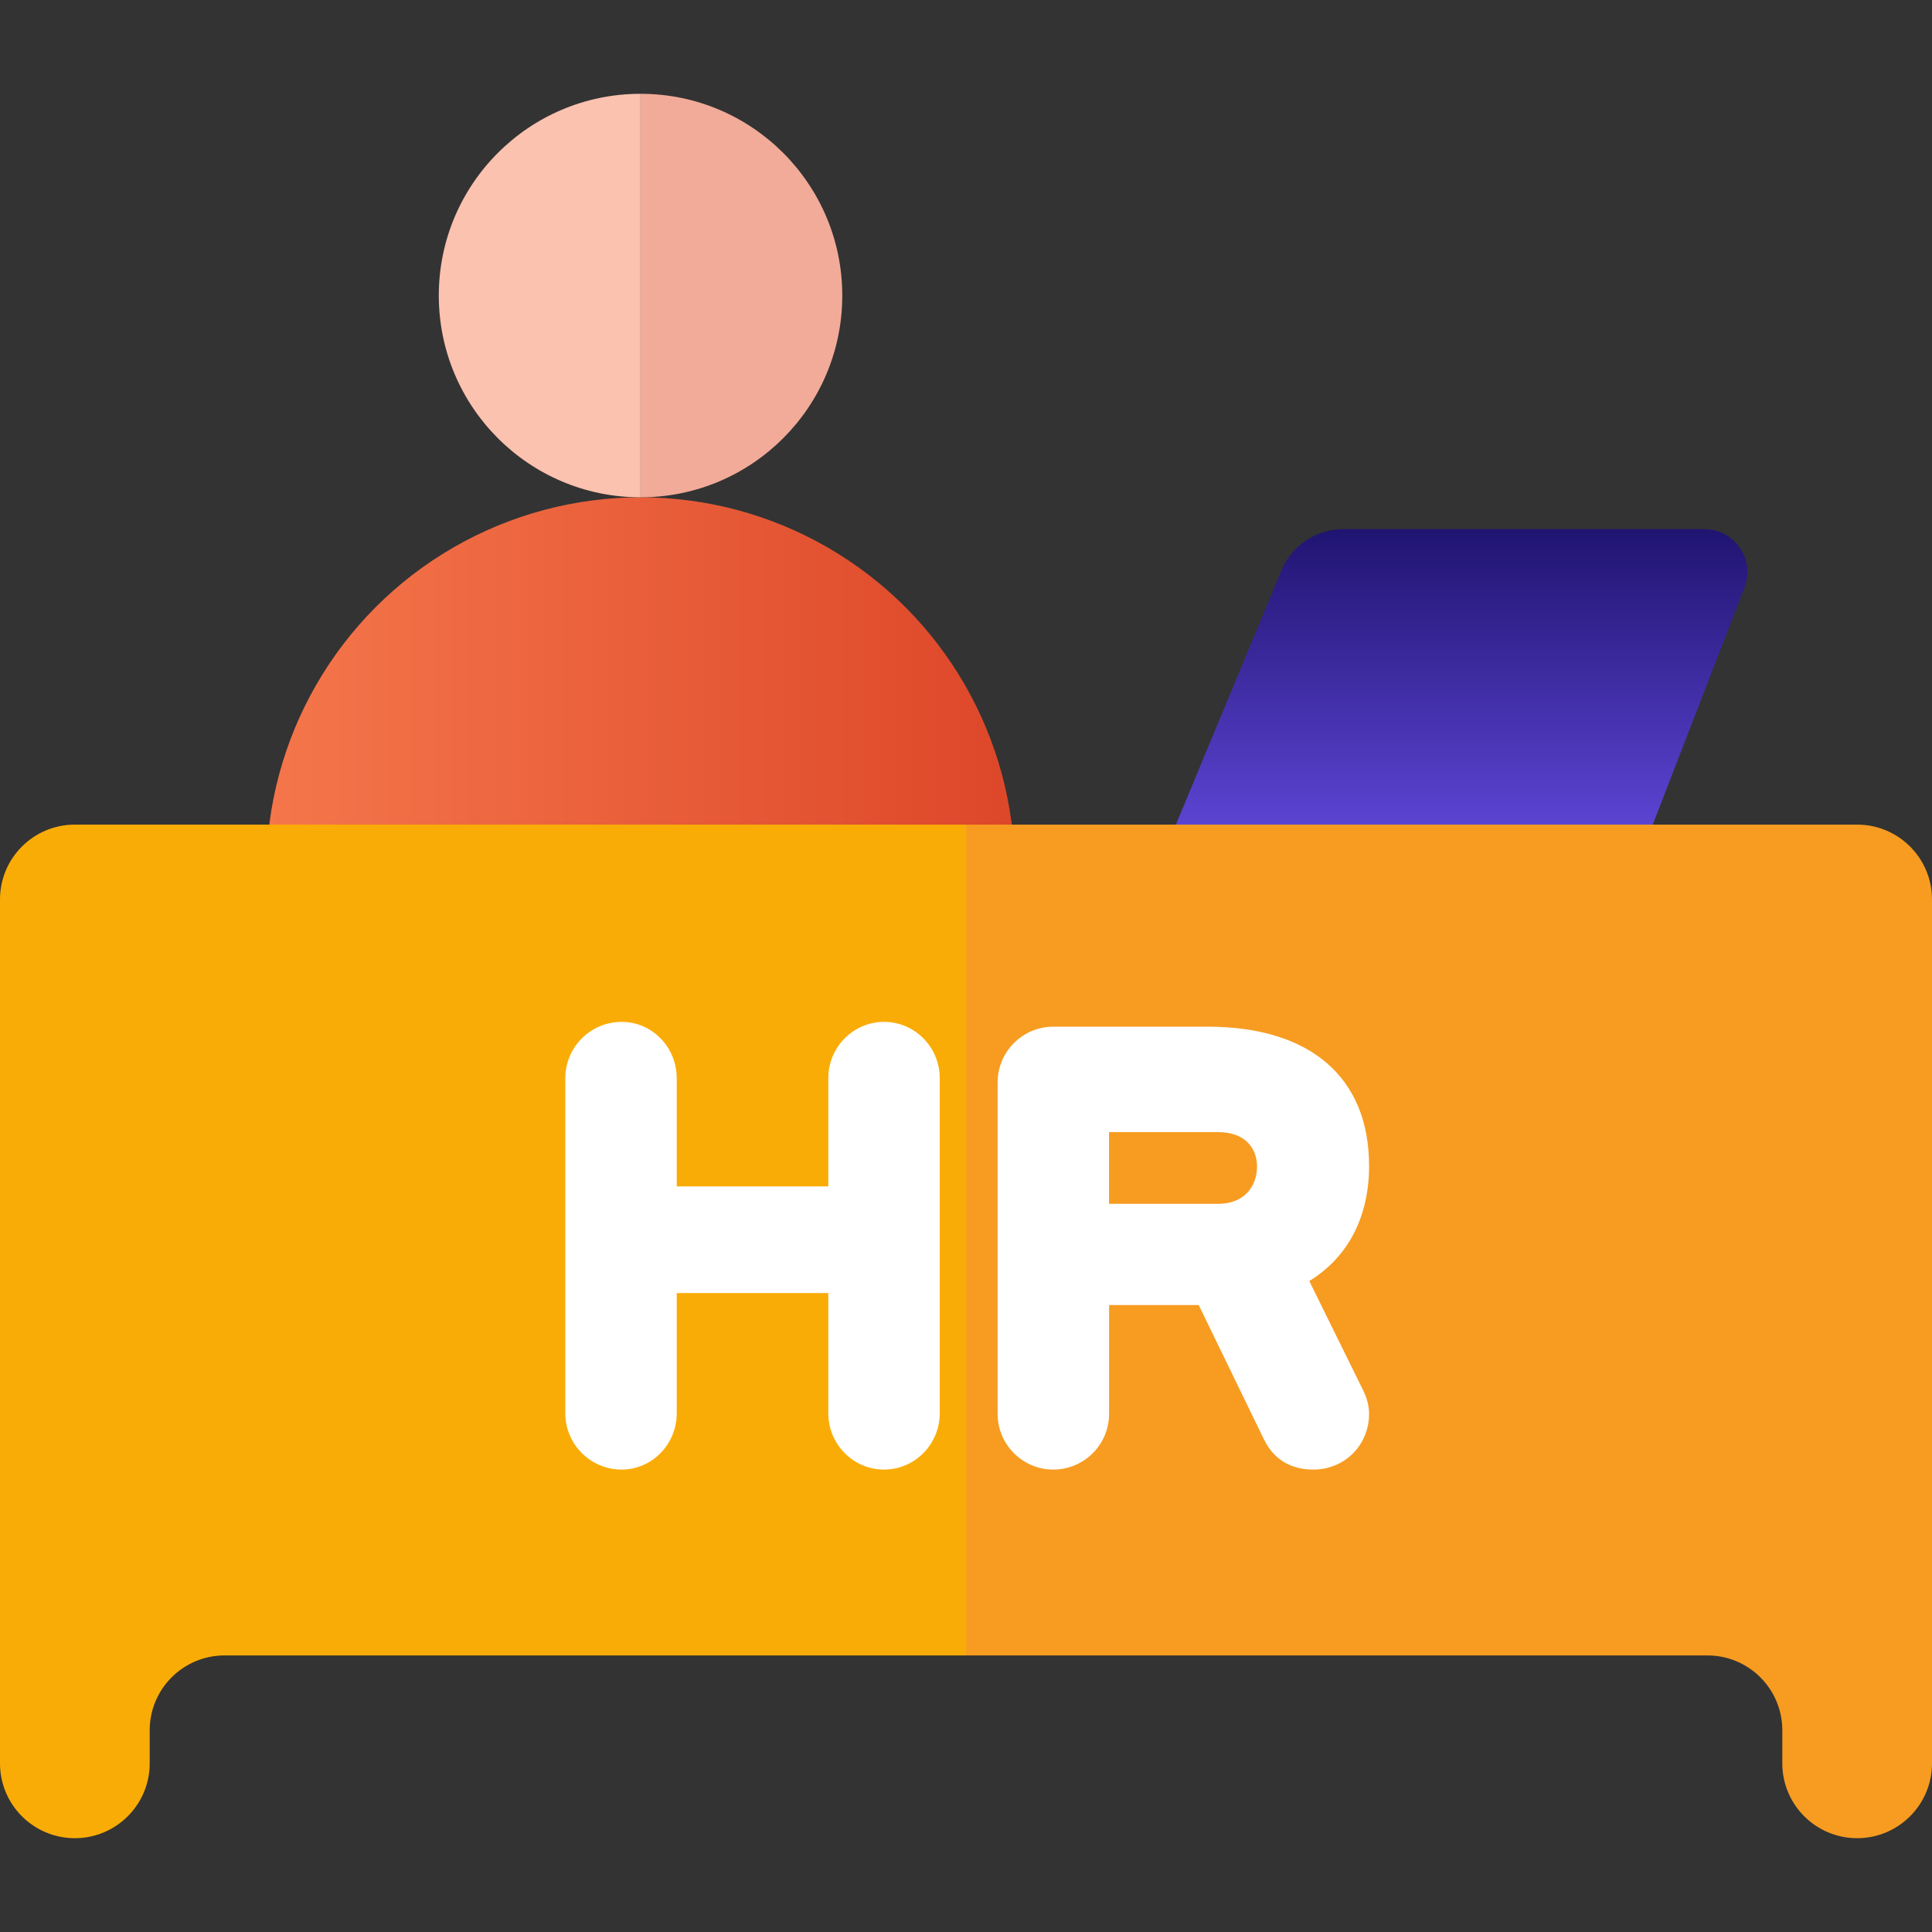
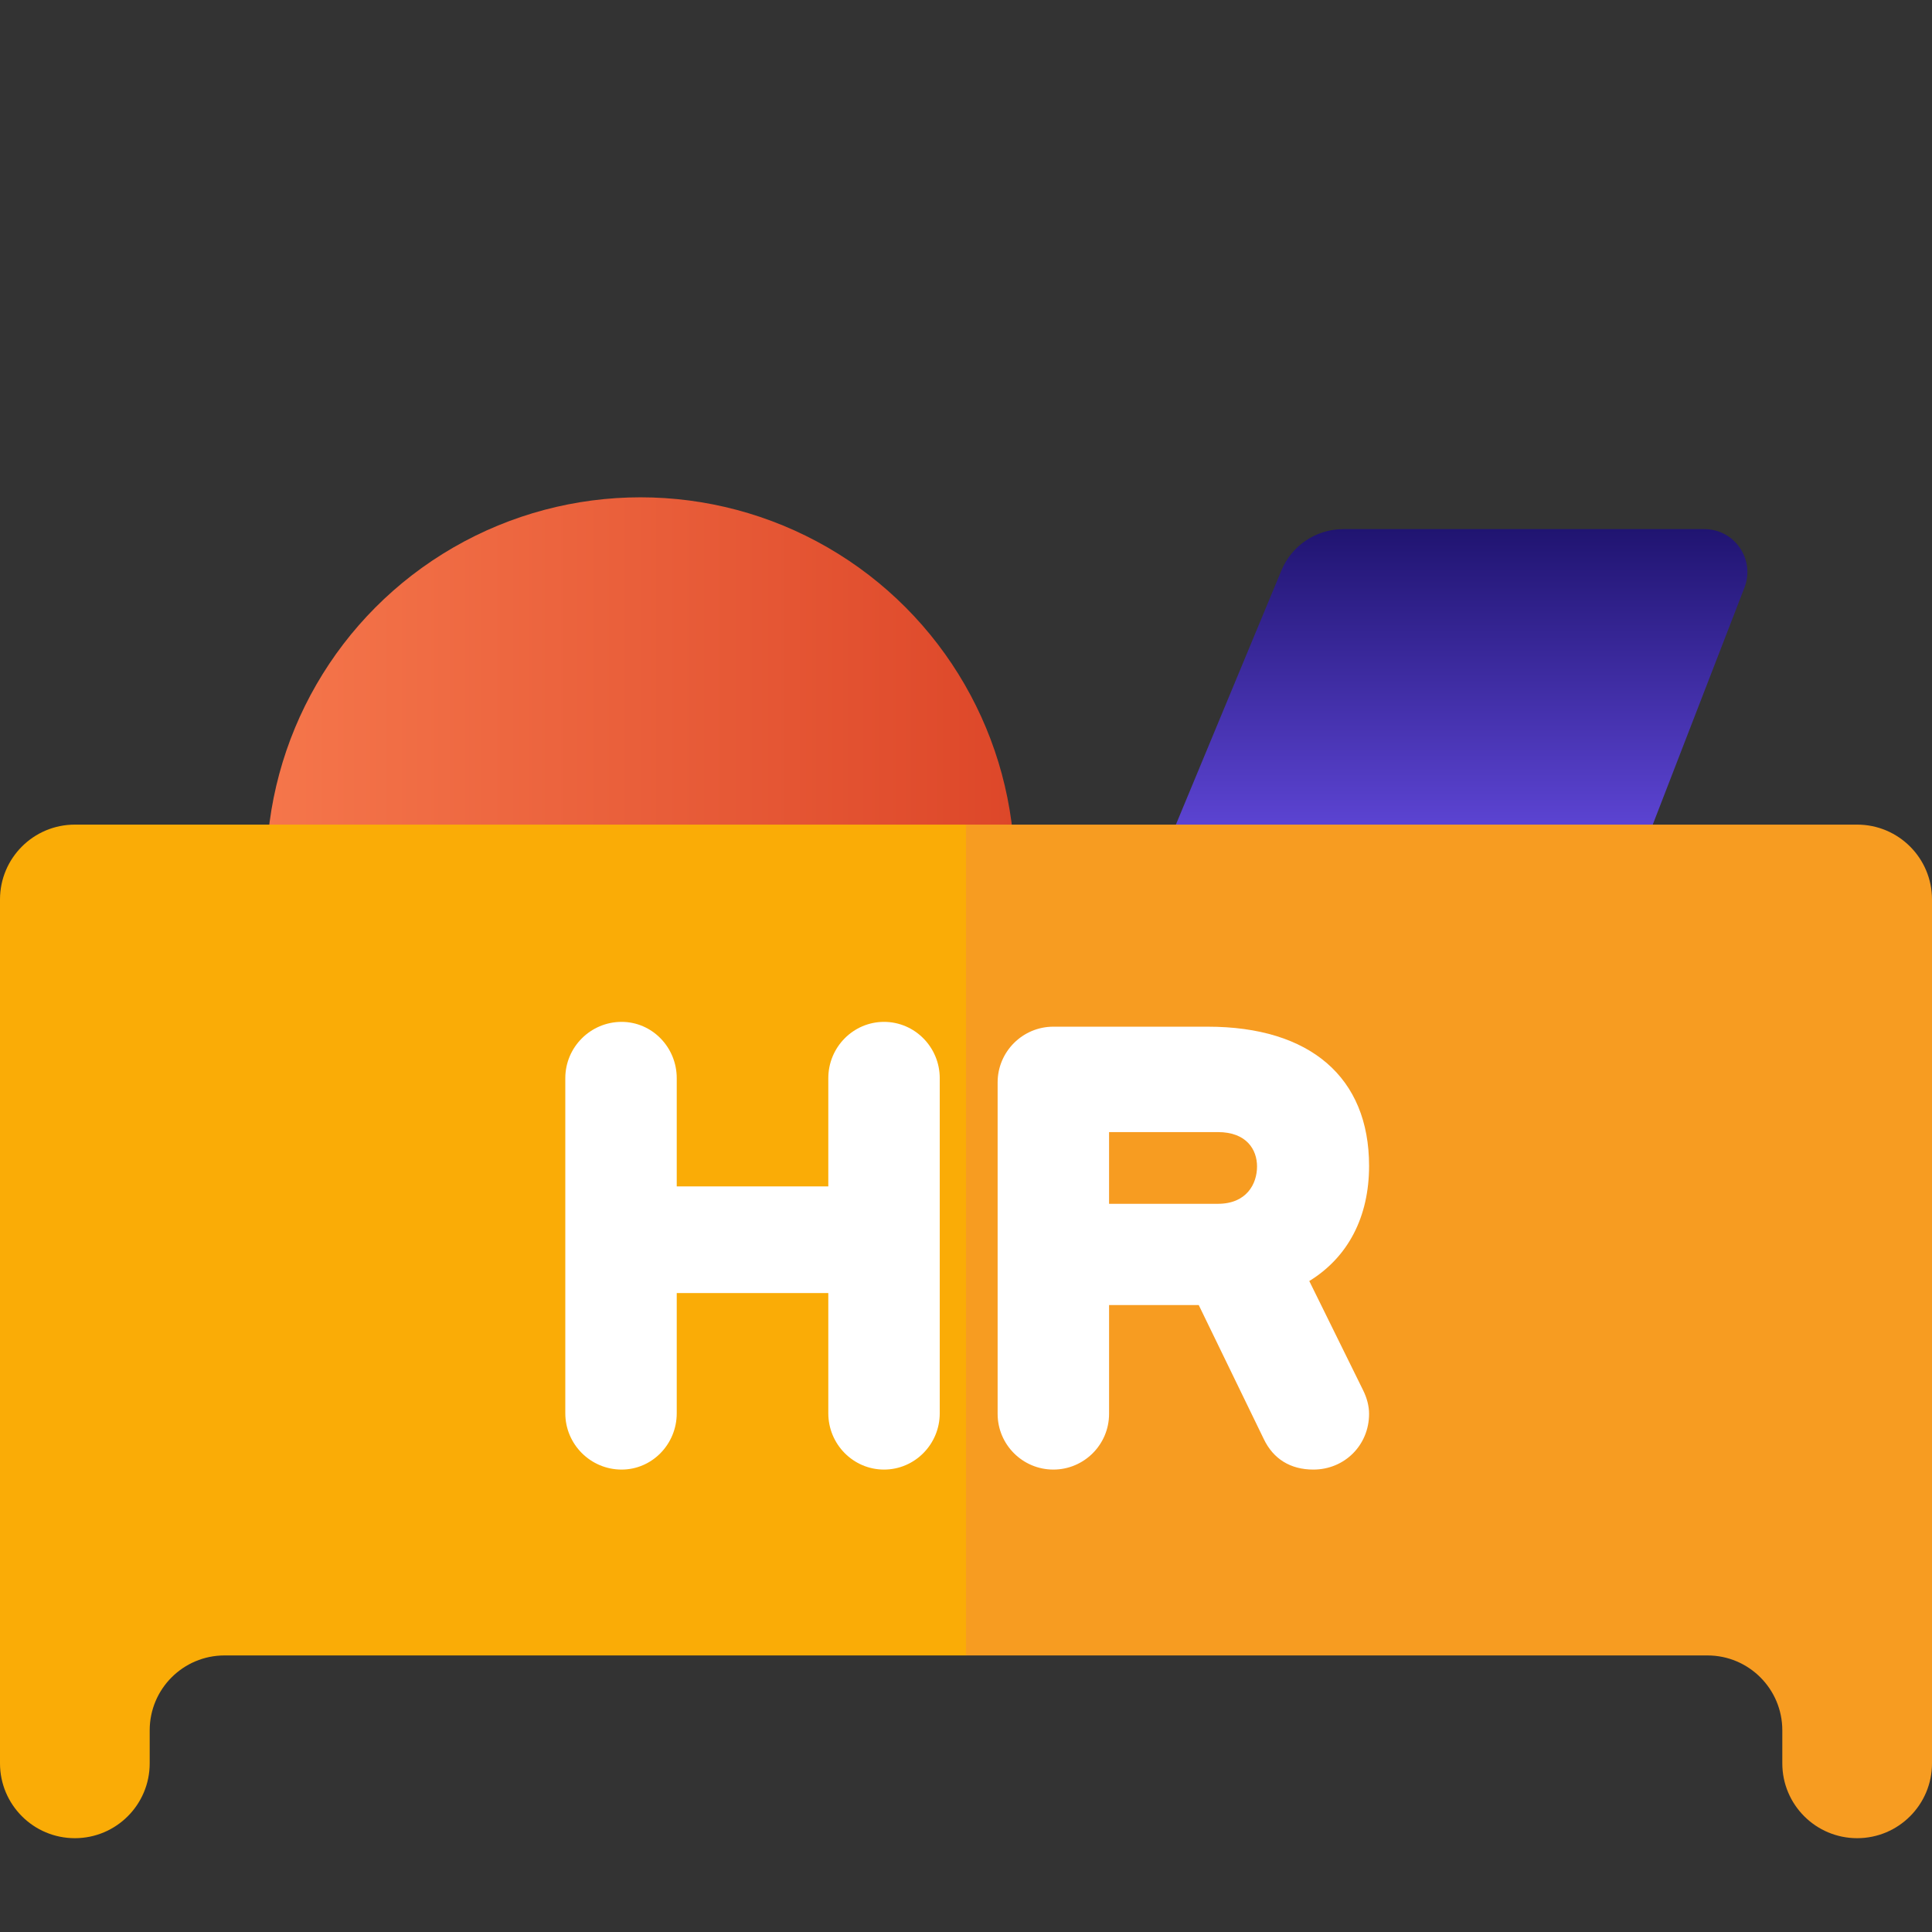
<svg xmlns="http://www.w3.org/2000/svg" id="Layer_1" viewBox="0 0 100 100">
  <rect x="0" y="0" width="100" height="100" fill="#333333" stroke="none" />
  <defs>
    <style>.cls-1{fill:url(#linear-gradient-2);}.cls-2{fill:url(#linear-gradient);}.cls-3{fill:#fff;}.cls-4{fill:#fbc2af;}.cls-5{fill:#f79c21;}.cls-6{fill:#f2ab98;}.cls-7{fill:#faac06;}</style>
    <linearGradient id="linear-gradient" x1="13.785" y1="45.11" x2="52.523" y2="45.11" gradientUnits="userSpaceOnUse">
      <stop offset="0" stop-color="#f5764b" />
      <stop offset="1" stop-color="#dd4729" />
    </linearGradient>
    <linearGradient id="linear-gradient-2" x1="75.307" y1="27.388" x2="75.307" y2="47.988" gradientUnits="userSpaceOnUse">
      <stop offset="0" stop-color="#201471" />
      <stop offset="1" stop-color="#7054f3" />
    </linearGradient>
  </defs>
  <circle class="cls-2" cx="33.154" cy="45.11" r="19.369" />
  <path class="cls-1" d="M60.321,43.99l6.005-14.465c.537-1.294,1.8-2.137,3.202-2.137h18.692c1.562,0,2.637,1.568,2.073,3.025l-6.25,16.154c-.346.894-1.226,1.466-2.184,1.418l-19.575-.975c-1.512-.075-2.509-1.608-1.963-3.021h0Z" />
-   <path class="cls-6" d="M33.154,4.856v20.885c5.767,0,10.442-4.675,10.442-10.443s-4.675-10.443-10.442-10.443Z" />
-   <path class="cls-4" d="M33.154,4.856v20.885c-5.767,0-10.442-4.675-10.442-10.443,0-5.767,4.675-10.443,10.442-10.443Z" />
  <path class="cls-7" d="M50,42.682H3.874c-2.139,0-3.874,1.734-3.874,3.874v44.714c0,2.139,1.734,3.874,3.874,3.874h0c2.139,0,3.874-1.734,3.874-3.874v-1.711c0-2.139,1.734-3.874,3.874-3.874h38.379v-43.003Z" />
  <path class="cls-5" d="M50,42.682h46.126c2.139,0,3.874,1.734,3.874,3.874v7.295s0,31.835,0,31.835v5.584c0,2.139-1.734,3.874-3.874,3.874h0c-2.139,0-3.874-1.734-3.874-3.874v-1.711c0-2.139-1.734-3.874-3.874-3.874h-38.379v-43.003Z" />
  <path class="cls-3" d="M45.757,52.892c-1.59,0-2.884,1.308-2.884,2.915v5.601h-7.845v-5.601c0-1.607-1.28-2.915-2.853-2.915-1.607,0-2.915,1.308-2.915,2.915v17.343c0,1.607,1.308,2.915,2.915,2.915,1.573,0,2.853-1.308,2.853-2.915v-6.223h7.845v6.223c0,1.607,1.294,2.915,2.884,2.915s2.884-1.308,2.884-2.915v-17.343c0-1.607-1.294-2.915-2.884-2.915Z" />
  <path class="cls-3" d="M67.769,66.306c2.004-1.232,3.094-3.313,3.094-5.961,0-4.578-3.045-7.204-8.354-7.204h-7.988c-1.59,0-2.884,1.294-2.884,2.884v17.156c0,1.59,1.294,2.884,2.884,2.884s2.884-1.294,2.884-2.884v-5.632h4.641l3.363,6.927c.494,1.04,1.383,1.589,2.57,1.589,1.617,0,2.884-1.267,2.884-2.884,0-.403-.109-.824-.32-1.245l-2.775-5.63ZM65.064,60.376c0,.892-.531,1.933-2.027,1.933h-5.632v-3.712h5.632c1.495,0,2.027.919,2.027,1.778Z" />
</svg>